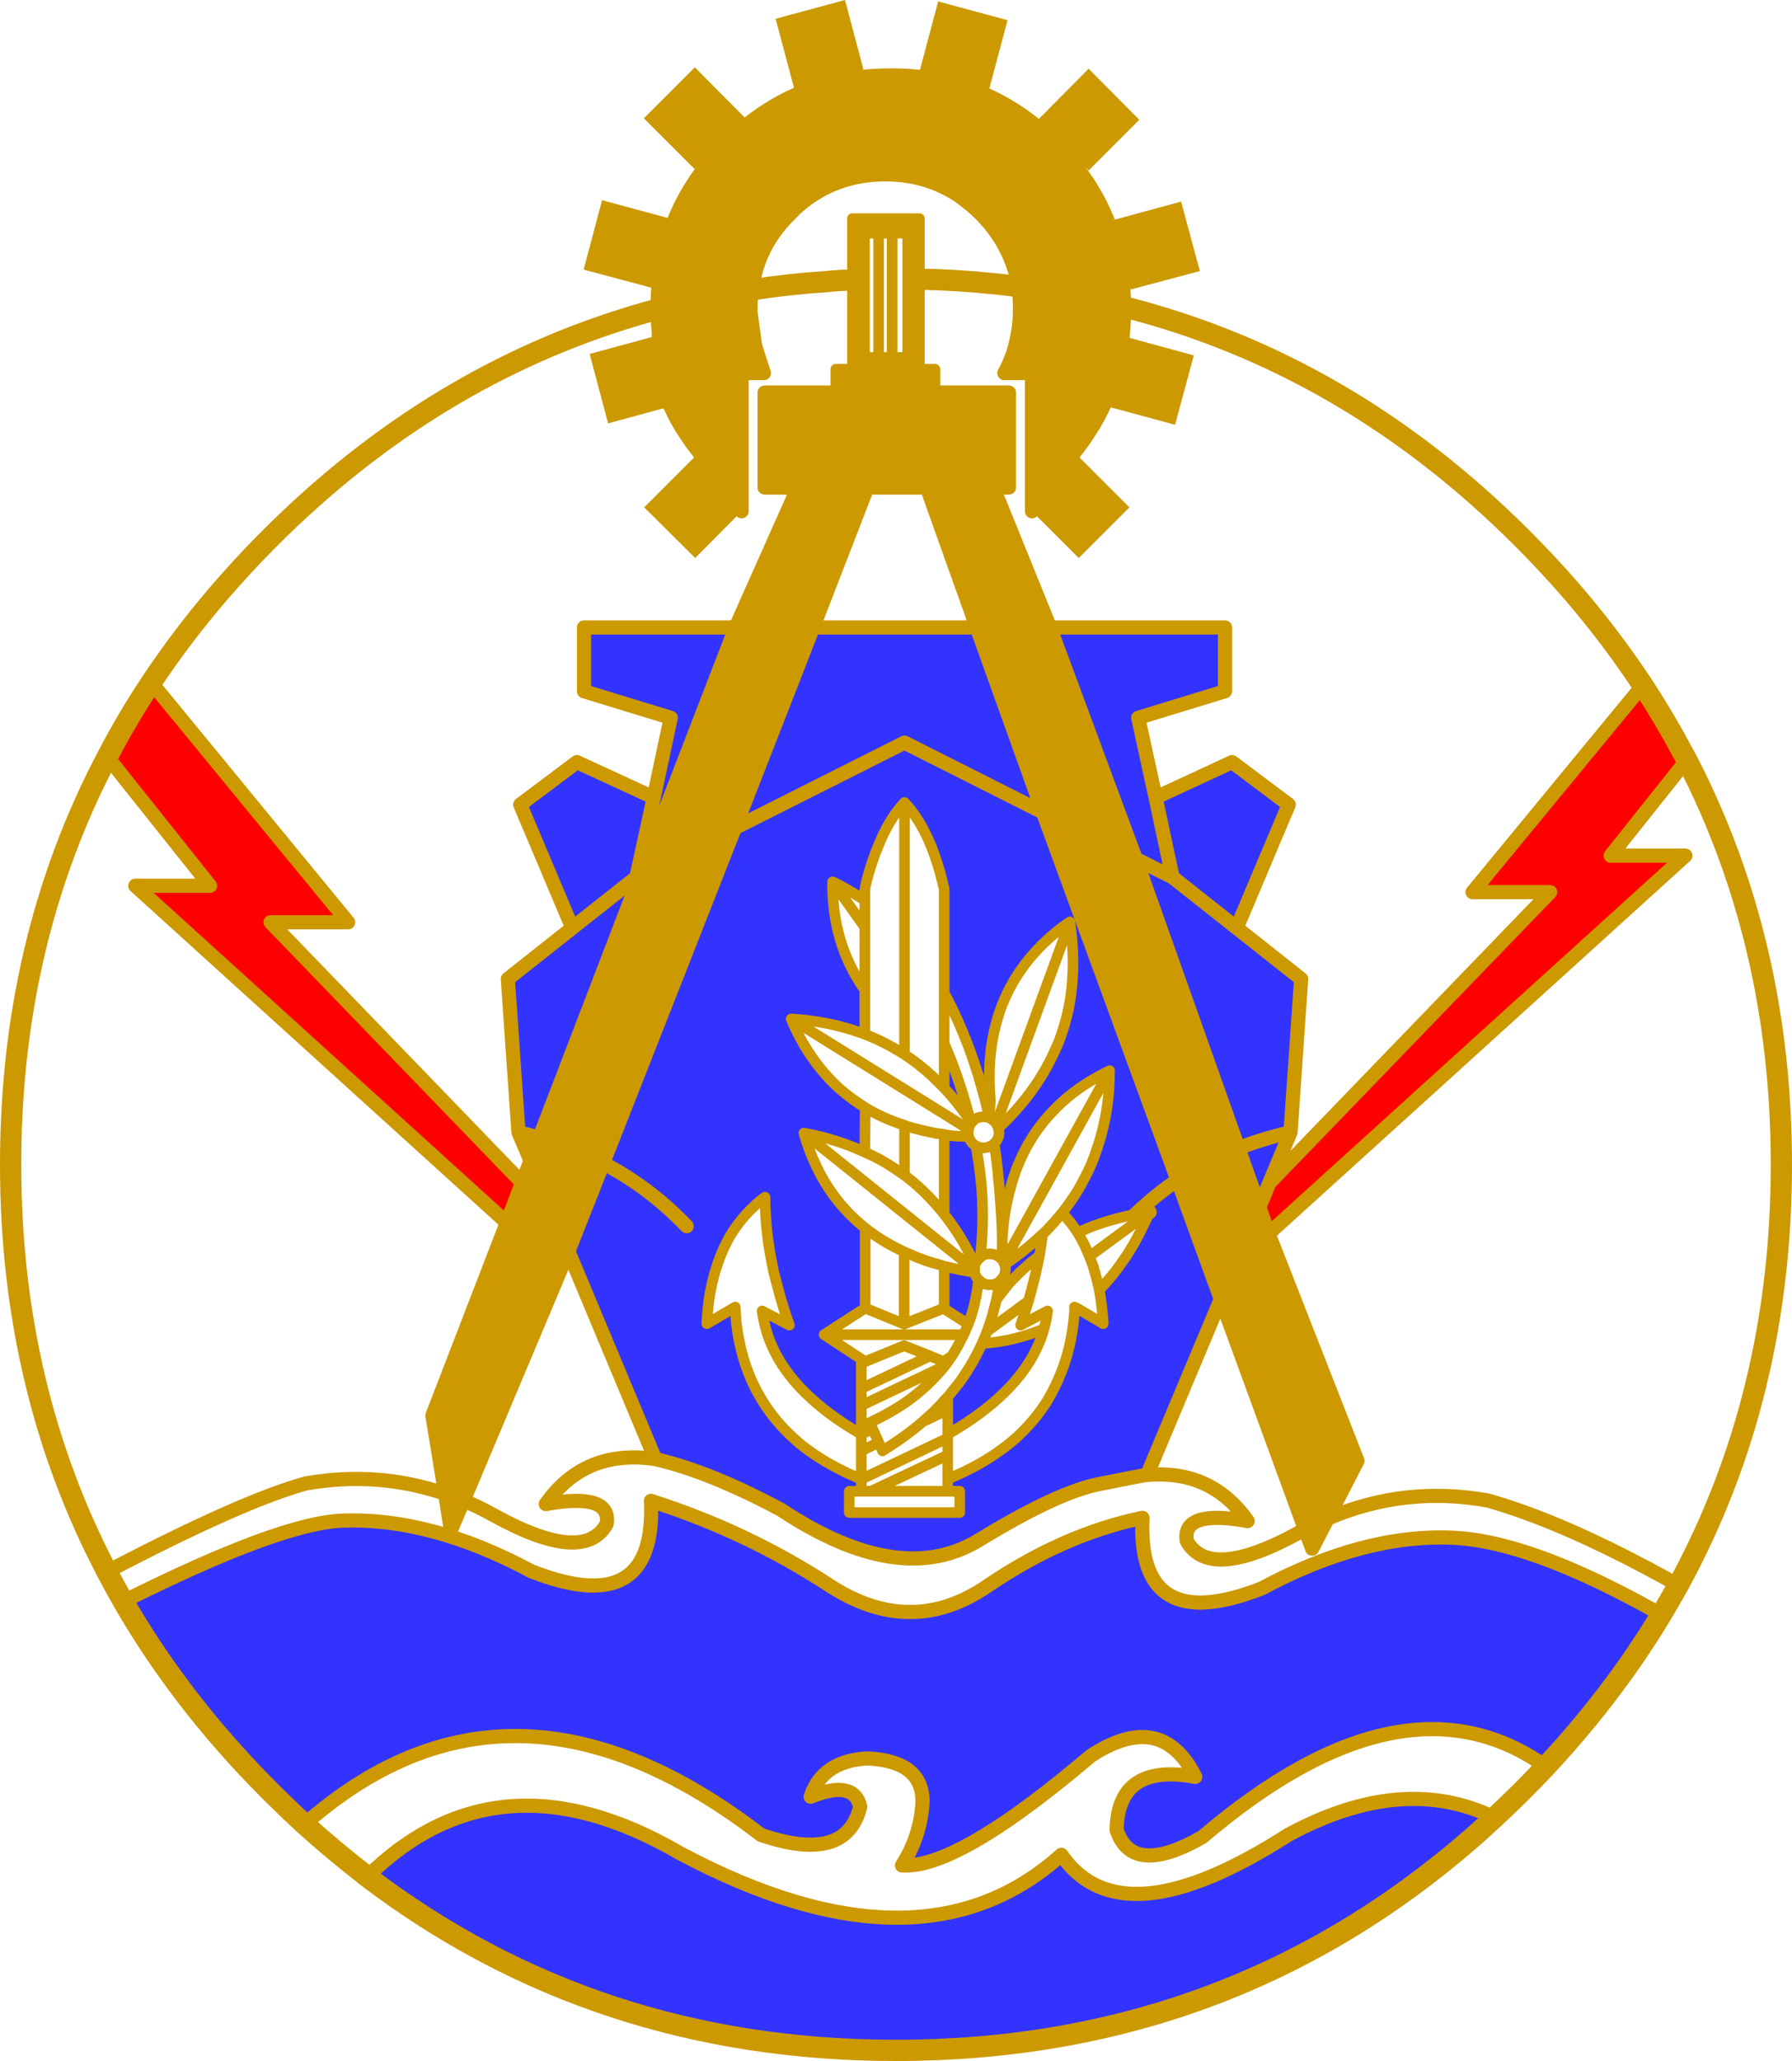
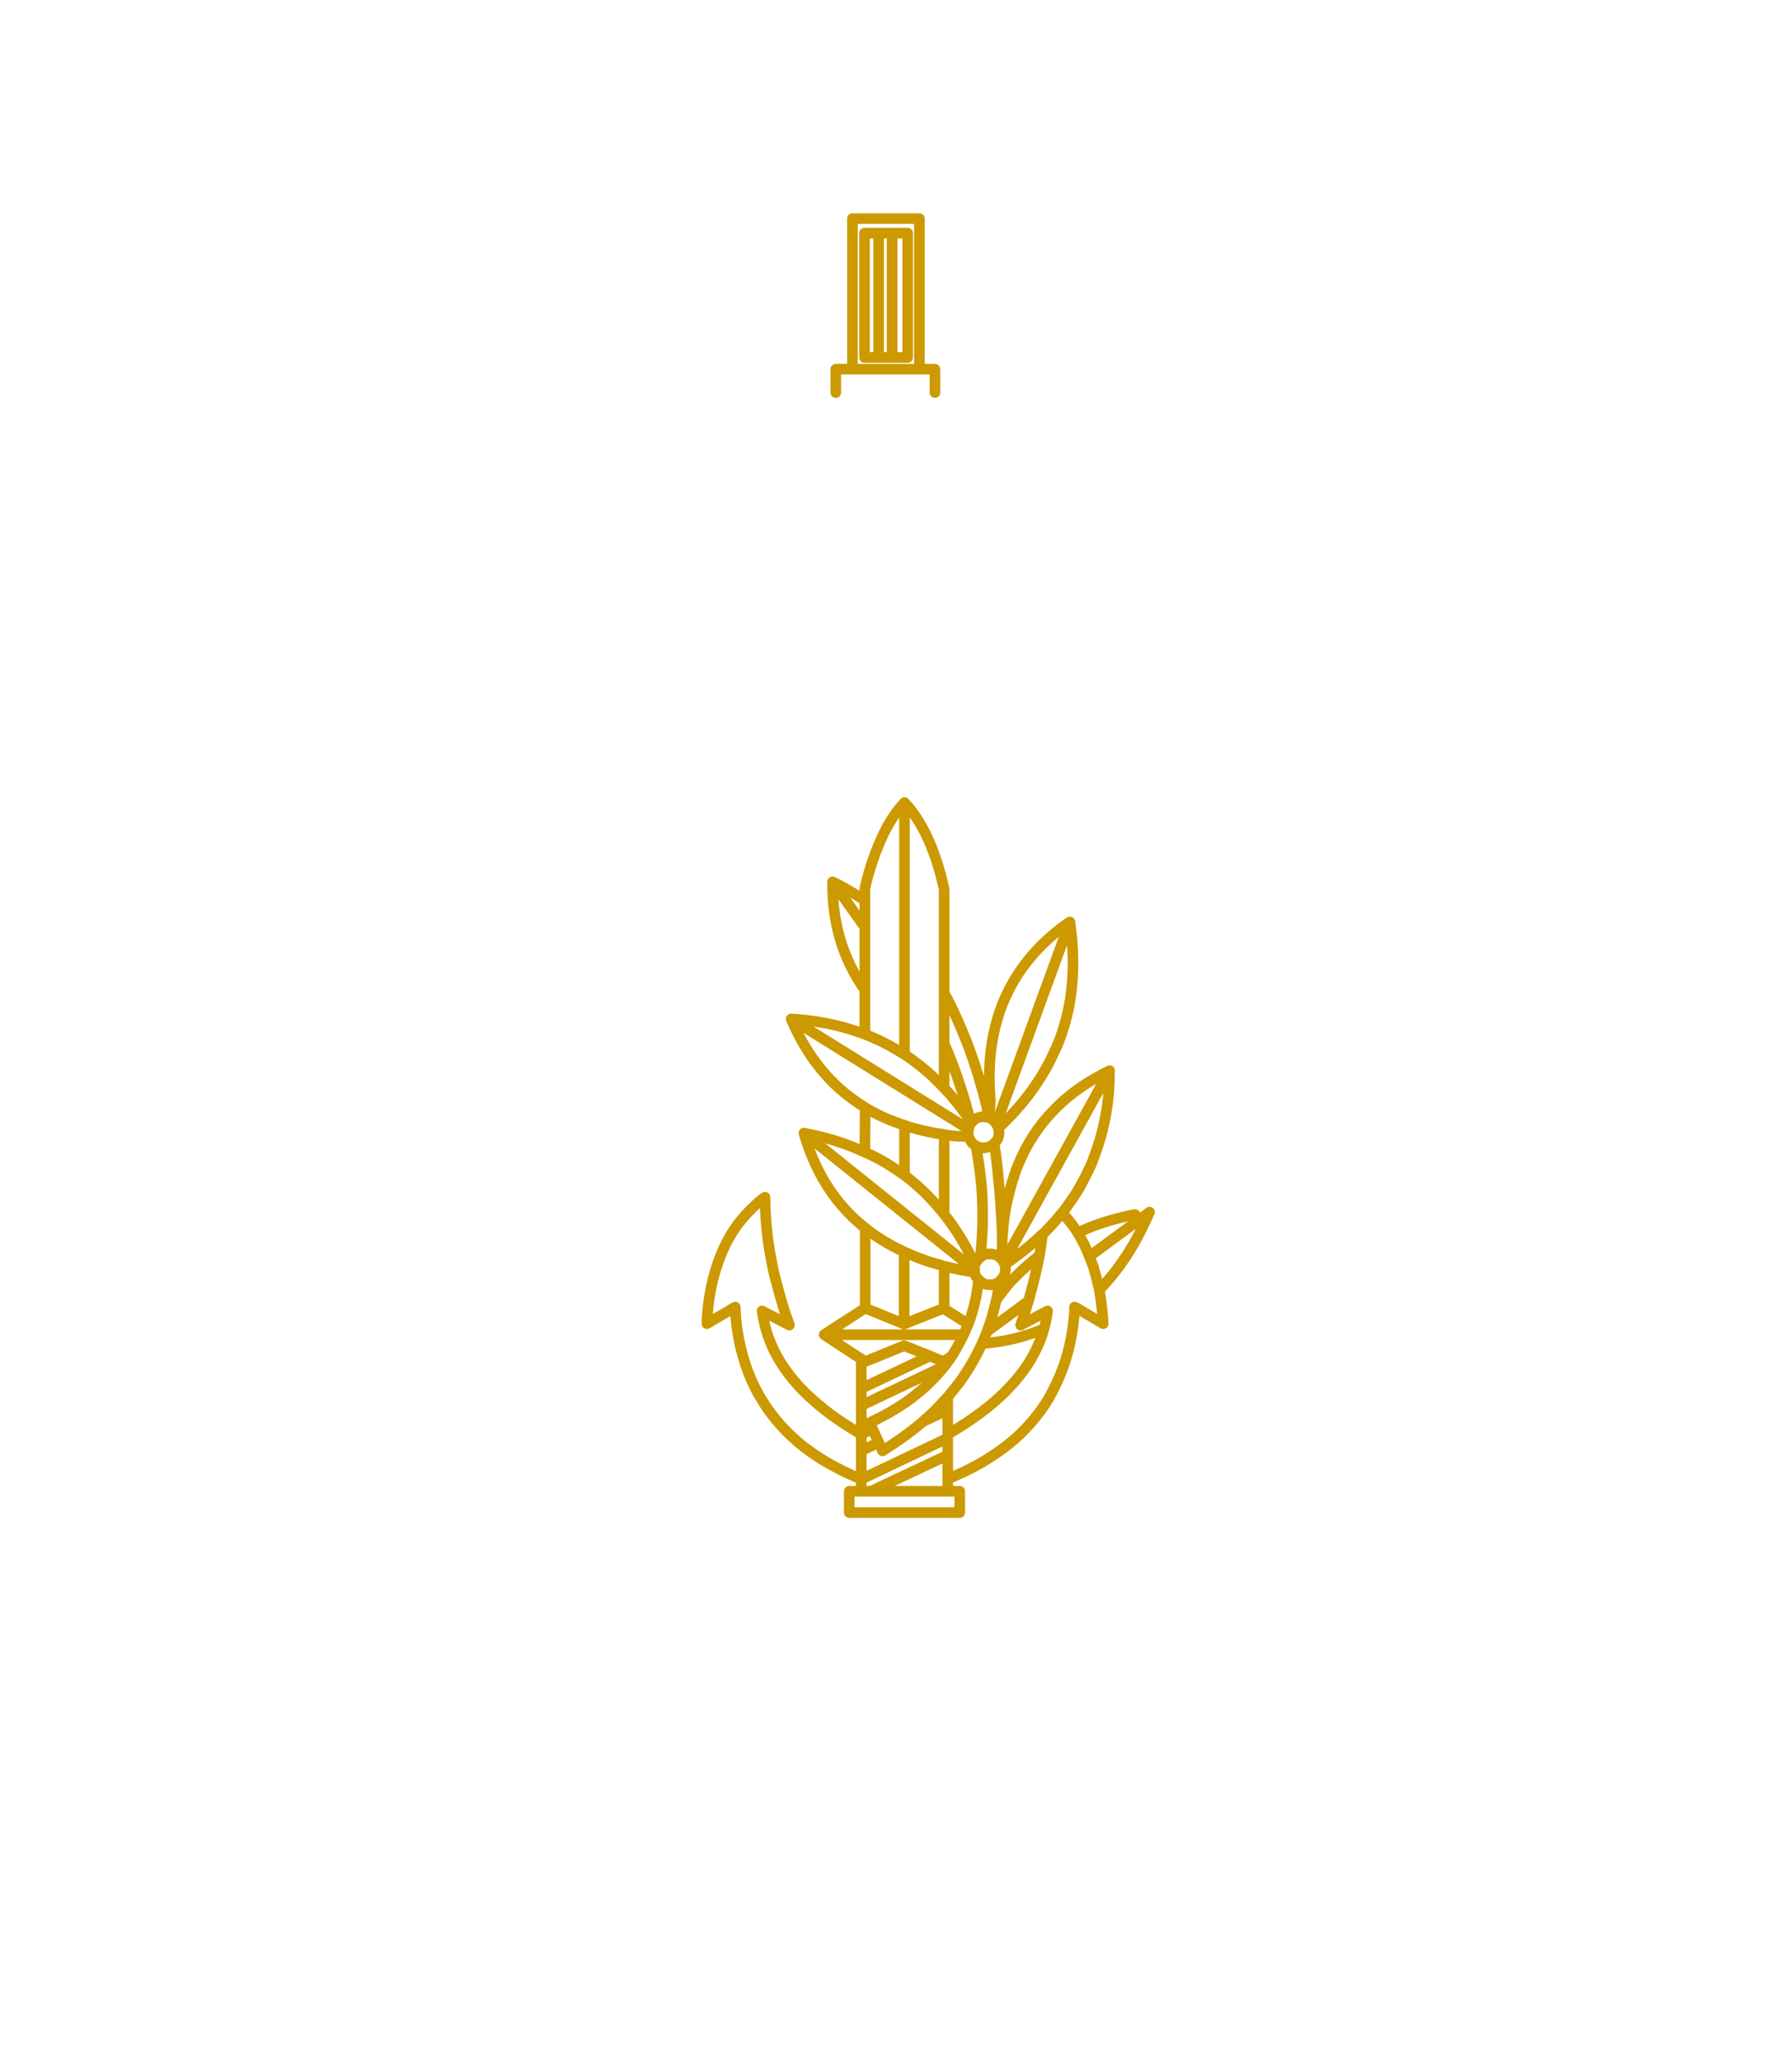
<svg xmlns="http://www.w3.org/2000/svg" version="1.1" id="Layer_1" x="0px" y="0px" width="253px" height="290.851px" viewBox="0 0 253 290.851" enable-background="new 0 0 253 290.851" xml:space="preserve">
-   <path fill-rule="evenodd" clip-rule="evenodd" fill="#FF0000" d="M177.8,170.351l1.4-3.4l39.649-41.05H207.9l24.05-29.2  c2,3.067,3.866,6.217,5.6,9.45c0.2,0.367,0.4,0.733,0.601,1.1l-10.75,13.5h10.55L179.1,174.101L177.8,170.351z M73.7,166.9  l-2.15,5.649L19.1,125h10.55l-14.5-18.2c1.867-3.6,3.934-7.1,6.2-10.5l27.8,33.85H38.2L73.7,166.9z" />
-   <path fill-rule="evenodd" clip-rule="evenodd" fill="#3333FF" d="M211,256.5c-0.767,0.7-1.533,1.4-2.3,2.101  c-23.134,20.5-50.533,30.75-82.2,30.75c-28.267,0-53.15-8.167-74.65-24.5c12.333-12.167,27.066-13.267,44.2-3.301  c22.633,12.034,40.566,12.101,53.8,0.2c5.634,8.2,16.301,7.267,32-2.8C192.616,253.117,202.333,252.3,211,256.5z M218.25,249.3  c-1.959-1.385-3.976-2.501-6.05-3.35c-8.521-3.443-18.021-2.293-28.5,3.45c-4.476,2.448-9.125,5.731-13.95,9.85  c-6.6,3.767-10.634,3.434-12.1-1c0.1-6.333,3.8-8.833,11.1-7.5c-0.241-0.48-0.491-0.931-0.75-1.35  c-3.173-5.072-7.823-5.622-13.95-1.65c-0.664,0.565-1.322,1.116-1.975,1.65c-11.496,9.549-19.738,14.165-24.726,13.85  c1.767-2.767,2.733-5.767,2.9-9c0-2.222-0.866-3.839-2.6-4.85c-1.294-0.748-3.061-1.165-5.3-1.25  c-1.84,0.117-3.381,0.534-4.625,1.25c-1.569,0.904-2.661,2.288-3.275,4.149c4.066-1.633,6.4-1.166,7,1.4c-1.3,5.4-5.967,6.733-14,4  c-5.307-4.076-10.507-7.259-15.6-9.55c-13.082-5.881-25.465-5.881-37.15,0c-3.982,2.001-7.882,4.685-11.7,8.05  c-1.667-1.533-3.3-3.1-4.9-4.7c-1.106-1.106-2.189-2.223-3.25-3.35c-4.097-4.378-7.813-8.911-11.15-13.601  c-2.279-3.194-4.379-6.461-6.3-9.8c14.733-7.366,25.017-11.166,30.85-11.399c8.367-0.334,17.3,2.05,26.8,7.149  c11.767,4.601,17.383,1.283,16.85-9.95c9.067,2.9,17.45,6.867,25.15,11.9c7.667,5,15.101,5.05,22.3,0.15  c7.2-4.9,14.517-8.117,21.95-9.65c-0.533,11.233,5.084,14.55,16.851,9.95c9.5-5.101,18.433-7.483,26.8-7.15  c2.203,0.079,4.619,0.454,7.25,1.125c5.771,1.464,12.571,4.348,20.399,8.65c0.644,0.345,1.294,0.703,1.95,1.075  c-0.633,1.047-1.283,2.089-1.95,3.125c-1.049,1.623-2.141,3.231-3.274,4.824C225.999,240.443,222.308,244.943,218.25,249.3z   M148.25,88.55h24.7v9l-12.25,3.75l2.45,11.25l10.8-5l8,6l-7.351,17.4l9.101,7.2l-1.5,21.649c-2.566,0.567-5.017,1.317-7.351,2.25  c2.334-0.933,4.784-1.683,7.351-2.25l-3,7.15l-1.4,3.4l-2.95-8.301l-14.5-40.85l5.2,2.6l9.05,7.15l-9.05-7.15l-5.2-2.6L148.25,88.55  z M103.85,88.55l-13.5,35l-0.5,0.25l-9.05,7.15l9.05-7.15l0.5-0.25l-14.2,37c-0.967-0.267-1.95-0.517-2.95-0.75l-1.5-21.649l9.1-7.2  l-7.35-17.4l8-6l10.85,5l2.4-11.25l-12.25-3.75v-9H103.85z M89.85,123.8l2.45-11.25L89.85,123.8z M114.8,88.55H137.9l9.35,26.1  l19,51.899l6.1,16.775L162,208c-0.033,0-0.066,0-0.1,0c-0.367,0.033-2.534,0.45-6.5,1.25c-3.967,0.733-9.684,3.384-17.15,7.95  c-7.467,4.533-16.783,3.1-27.95-4.3c-6.733-3.601-12.65-5.983-17.75-7.15l-12.25-29.3c1.59-4.037,3.182-8.07,4.775-12.1l0.075-0.2  c4.367,2.267,8.3,5.233,11.8,8.899c-3.5-3.666-7.434-6.633-11.8-8.899l18.6-47.3L114.8,88.55z M116.5,188.25l-0.15,0.101h0.3h-0.3  L116.5,188.25l0.15,0.101l5.2,3.449v0.15v3.7H122l-0.35,0.149v0.125v2.4l-0.05,0.025l0.05-0.025v3.925  c-0.017-0.01-0.033-0.018-0.05-0.024v-3.875v-2.4v2.4v3.875c-1.048-0.627-2.048-1.252-3-1.875c-1.467-1-2.767-2.017-3.9-3.051  c-0.6-0.533-1.15-1.066-1.65-1.6c-2.667-2.833-4.367-5.9-5.1-9.2c-0.118-0.5-0.209-0.983-0.275-1.45l3.775,1.95  c-0.027-0.072-0.052-0.147-0.075-0.225c0.023,0.077,0.048,0.152,0.075,0.225l-3.775-1.95c-0.009-0.07-0.017-0.137-0.025-0.199  l3.725,1.925l0.125,0.075c-0.633-1.733-1.167-3.45-1.6-5.15c-0.233-0.833-0.45-1.667-0.65-2.5c-0.033-0.167-0.067-0.333-0.1-0.5  c-0.7-3.3-1.066-6.6-1.1-9.9c-0.566,0.4-1.1,0.851-1.6,1.351c-1.22,1.135-2.27,2.435-3.15,3.899c-0.854,1.397-1.554,2.948-2.1,4.65  c-0.017,0.05-0.033,0.1-0.05,0.15c-0.372,1.146-0.672,2.354-0.9,3.625c-0.202,1.28-0.335,2.622-0.4,4.024c0,0.033,0,0.084,0,0.15  l4-2.351c0.033,0.733,0.083,1.467,0.15,2.2c0.4,3.4,1.283,6.467,2.65,9.2c0.267,0.533,0.567,1.066,0.9,1.6  c1.233,2.067,2.784,3.934,4.65,5.601c0.533,0.5,1.1,0.967,1.7,1.399c1.4,1.067,2.967,2.034,4.7,2.9c0.5,0.267,1.017,0.517,1.55,0.75  v0.175c1.484,0.784,1.484,1.51,0,2.175h-0.2v0.15h-0.05v3h15.6v-0.15v0.15h-15.6v-3h0.05v2.85h15.55h0.05v-3H134.9  c-1.037-0.622-1.037-1.306,0-2.05c0.865-0.376,1.699-0.776,2.5-1.2c1.496-0.791,2.88-1.657,4.149-2.6  c0.601-0.434,1.184-0.9,1.75-1.4c1.867-1.666,3.434-3.533,4.7-5.6c0.3-0.533,0.583-1.066,0.85-1.6c0.28-0.555,0.539-1.121,0.775-1.7  c-0.236,0.579-0.495,1.146-0.775,1.7c-0.267,0.533-0.55,1.066-0.85,1.6c-1.267,2.066-2.833,3.934-4.7,5.6  c-0.566,0.5-1.149,0.967-1.75,1.4c-1.27,0.942-2.653,1.809-4.149,2.6c-0.801,0.424-1.635,0.824-2.5,1.2v-0.1  c0.899-0.4,1.75-0.816,2.55-1.25c1.5-0.8,2.883-1.667,4.149-2.601c0.601-0.433,1.184-0.899,1.75-1.399  c1.867-1.667,3.434-3.533,4.7-5.601c0.3-0.533,0.584-1.066,0.851-1.6c0.256-0.508,0.498-1.024,0.725-1.55  c0.226-0.532,0.434-1.074,0.625-1.625c0.388-1.145,0.704-2.336,0.95-3.575c0.26-1.243,0.442-2.534,0.55-3.875  c-0.003-0.044-0.003-0.086,0-0.125c0.122-0.098,0.247-0.197,0.375-0.3l0.075,0.05c-0.153,0.122-0.304,0.247-0.45,0.375  c0.146-0.128,0.297-0.253,0.45-0.375l-0.075-0.05c0.038-0.031,0.08-0.064,0.125-0.101l3.5,2.075l0.05,0.025  c-0.098-1.636-0.273-3.194-0.524-4.675c0.138-0.143,0.279-0.302,0.425-0.476c0.767-0.833,1.5-1.717,2.2-2.649  c0.399-0.567,0.816-1.167,1.25-1.801c0.066-0.133,0.149-0.267,0.25-0.399c0.166-0.3,0.35-0.601,0.55-0.9  c0.833-1.467,1.616-3.033,2.35-4.7c-0.733,1.667-1.517,3.233-2.35,4.7c-0.2,0.3-0.384,0.601-0.55,0.9  c-0.101,0.133-0.184,0.267-0.25,0.399c-0.434,0.634-0.851,1.233-1.25,1.801c-0.7,0.933-1.434,1.816-2.2,2.649  c-0.146,0.174-0.287,0.333-0.425,0.476c-0.012-0.022-0.021-0.047-0.025-0.075c0.167-0.167,0.333-0.351,0.5-0.55  c0.767-0.834,1.5-1.717,2.2-2.65c0.399-0.566,0.816-1.167,1.25-1.8c0.066-0.134,0.149-0.267,0.25-0.4c0.166-0.3,0.35-0.6,0.55-0.899  c0.804-1.414,1.562-2.923,2.275-4.525l0.024-0.025l-0.024,0.025v-0.025h0.024h-0.024c0.027-0.049,0.052-0.099,0.074-0.149  c-0.651,0.093-1.294,0.201-1.925,0.325c2.009-1.889,3.95-3.447,5.825-4.676c-1.875,1.229-3.816,2.787-5.825,4.676  c-0.037,0.007-0.079,0.016-0.125,0.024c-0.1,0-0.2,0.017-0.3,0.05c-0.267,0.034-0.517,0.084-0.75,0.15  c-1.667,0.366-3.267,0.833-4.8,1.4c-0.767,0.3-1.517,0.616-2.25,0.949c-0.655-1.016-1.372-1.932-2.15-2.75  c0.159-0.202,0.309-0.402,0.45-0.6c0.667-0.9,1.283-1.816,1.85-2.75c0.634-1.134,1.217-2.283,1.75-3.45  c0.019-0.049,0.035-0.1,0.051-0.149c-0.016,0.05-0.032,0.101-0.051,0.149c-0.533,1.167-1.116,2.316-1.75,3.45  c-0.566,0.934-1.183,1.85-1.85,2.75c-0.142,0.197-0.291,0.397-0.45,0.6c-0.02-0.019-0.036-0.035-0.05-0.05  c0.2-0.233,0.384-0.467,0.55-0.7c0.667-0.899,1.283-1.816,1.851-2.75c0.633-1.133,1.216-2.283,1.75-3.449  c0.081-0.218,0.164-0.435,0.25-0.65c0.015-0.051,0.031-0.101,0.05-0.15c0.042-0.107,0.084-0.216,0.125-0.324  c-0.056,0.159-0.113,0.317-0.175,0.475c0.062-0.157,0.119-0.315,0.175-0.475c0.134-0.354,0.259-0.713,0.375-1.075  c0.835-2.484,1.368-5.126,1.6-7.925c0.093-0.992,0.143-2.001,0.15-3.025c-0.767,0.366-1.517,0.767-2.25,1.2  c-2.134,1.233-4,2.684-5.601,4.35c-2.133,2.167-3.8,4.7-5,7.601c-0.132,0.311-0.257,0.628-0.375,0.949  c-0.096,0.271-0.187,0.547-0.274,0.825c-0.096,0.271-0.188,0.546-0.275,0.825c-0.078,0.279-0.153,0.563-0.225,0.85  c-0.634,2.2-1.017,4.567-1.15,7.101c-0.003-0.16-0.003-0.326,0-0.5c0.154-2.287,0.521-4.437,1.101-6.45  c0.084-0.339,0.176-0.672,0.274-1c-0.099,0.328-0.19,0.661-0.274,1c-0.58,2.014-0.946,4.163-1.101,6.45  c-0.053-1.779-0.187-3.979-0.399-6.601c-0.101-0.833-0.184-1.699-0.25-2.6c-0.034-0.267-0.067-0.55-0.101-0.85  c-0.097-0.938-0.222-1.863-0.375-2.775c0.267-0.271,0.45-0.579,0.55-0.925c-0.1,0.346-0.283,0.654-0.55,0.925  c-0.012-0.021-0.02-0.047-0.024-0.075l0.05-0.05c0.238-0.238,0.413-0.505,0.524-0.8c0.084-0.23,0.125-0.48,0.125-0.75  c-0.027-0.194-0.053-0.369-0.074-0.525c3.428-3.208,6.02-6.733,7.774-10.575c0.267-0.566,0.517-1.133,0.75-1.699  c0.019-0.05,0.035-0.1,0.05-0.15c-0.015,0.051-0.031,0.101-0.05,0.15c-0.233,0.566-0.483,1.133-0.75,1.699  c-1.755,3.842-4.347,7.367-7.774,10.575c-0.012-0.021-0.02-0.047-0.025-0.075c3.467-3.233,6.083-6.783,7.85-10.649  c0.267-0.566,0.517-1.134,0.75-1.7c0.51-1.364,0.918-2.764,1.226-4.2c0.127-0.527,0.235-1.061,0.325-1.6  c0.533-3.467,0.517-7.117-0.051-10.95c-0.8,0.533-1.55,1.1-2.25,1.7c-3.133,2.633-5.466,5.716-7,9.25  c-0.146,0.343-0.287,0.693-0.425,1.05c-0.11,0.303-0.219,0.612-0.325,0.925c-0.2,0.608-0.383,1.233-0.55,1.875  c-0.148,0.633-0.281,1.283-0.399,1.95c-0.434,2.533-0.534,5.25-0.301,8.15c0.034,0.733-0.033,1.533-0.199,2.399v-0.05  c0.13-0.791,0.181-1.524,0.149-2.2c-0.233-2.899-0.133-5.616,0.3-8.149c0.128-0.721,0.278-1.421,0.45-2.101  c-0.172,0.68-0.322,1.38-0.45,2.101c-0.433,2.533-0.533,5.25-0.3,8.149c0.031,0.676-0.02,1.409-0.149,2.2  c-0.138-0.55-0.271-1.084-0.4-1.6c-0.233-1-0.5-1.983-0.8-2.95c-0.033-0.167-0.084-0.334-0.15-0.5  c-0.033-0.167-0.066-0.316-0.1-0.45c-0.134-0.366-0.25-0.717-0.351-1.05c-0.433-1.367-0.899-2.684-1.399-3.95  c-0.8-2.033-1.667-3.967-2.601-5.8c-0.166-0.3-0.333-0.6-0.5-0.9v-14.7c-0.199-0.833-0.399-1.633-0.6-2.4  c-0.366-1.267-0.767-2.45-1.2-3.55c-1.033-2.566-2.3-4.65-3.8-6.25c-1.5,1.6-2.75,3.684-3.75,6.25  c-0.128,0.302-0.253,0.61-0.375,0.925c-0.164,0.438-0.323,0.888-0.475,1.35c-0.141,0.417-0.274,0.841-0.4,1.275  c-0.016,0.05-0.032,0.1-0.05,0.15c-0.107,0.36-0.208,0.727-0.3,1.1c-0.089,0.377-0.172,0.76-0.25,1.15v1.6  c-0.017-0.011-0.033-0.019-0.05-0.025c-0.918-0.593-1.868-1.168-2.85-1.725c-0.533-0.3-1.083-0.583-1.65-0.85  c-0.001,0.058-0.001,0.116,0,0.175v0.05l-0.05-0.075c0.017,0.008,0.033,0.016,0.05,0.025c-0.017-0.009-0.034-0.017-0.05-0.025  l0.05,0.075c-0.027,5.674,1.473,10.657,4.5,14.95c0.017,0.026,0.033,0.052,0.05,0.075v6.25c-0.017-0.006-0.033-0.015-0.05-0.024  V139.7v-0.225v0.225v6.075c-0.252-0.09-0.519-0.182-0.8-0.275c-2.933-1.033-6.117-1.65-9.55-1.85  c0.022,0.052,0.047,0.102,0.075,0.15c-0.045,0.002-0.086,0.002-0.125,0c0.039,0.002,0.08,0.002,0.125,0  c0.015,0.035,0.031,0.068,0.05,0.1c1.275,2.997,2.917,5.598,4.925,7.8c0.567,0.634,1.167,1.233,1.8,1.8  c1.1,0.967,2.3,1.851,3.6,2.65v0.175c-0.018-0.007-0.035-0.015-0.05-0.025c-1.3-0.8-2.5-1.683-3.6-2.649  c-0.633-0.566-1.233-1.167-1.8-1.8c-2.067-2.267-3.75-4.95-5.05-8.05l0.175,0.1l-0.175-0.1c1.3,3.1,2.983,5.784,5.05,8.05  c0.567,0.633,1.167,1.233,1.8,1.8c1.1,0.967,2.3,1.85,3.6,2.649c0.016,0.011,0.032,0.019,0.05,0.025l-0.05,6.125  c-0.016-0.008-0.033-0.016-0.05-0.025l0.05-6.125l-0.05,6.125c-2.619-1.22-5.469-2.111-8.55-2.675  c0.016,0.057,0.033,0.114,0.05,0.175c-0.034-0.011-0.067-0.019-0.1-0.024l0.125,0.1l-0.125-0.1c0.033,0.006,0.066,0.014,0.1,0.024  c0.007,0.024,0.015,0.05,0.025,0.075c0.417,1.438,0.925,2.806,1.525,4.101c1.667,3.633,4.017,6.649,7.05,9.05v0.2  c-0.017-0.021-0.034-0.037-0.05-0.051v10.75V173.3c0.017,0.014,0.033,0.03,0.05,0.051v10.699h-0.05h-0.3v0.65l-5.45,3.5  L116.5,188.25z M122.4,124.15c-0.111,0.424-0.211,0.857-0.3,1.3v1.425v-1.425C122.188,125.008,122.289,124.574,122.4,124.15z   M122.1,139.7c-3.1-4.367-4.617-9.45-4.55-15.25C117.483,130.25,119,135.333,122.1,139.7z M147.25,114.65l-19.55-9.85l-23.95,12.05  l23.95-12.05L147.25,114.65z M163.15,112.55l2.399,11.25L163.15,112.55z M133.3,153.55v-6.3c0.667,1.533,1.267,3.066,1.8,4.601  c0.2,0.6,0.4,1.199,0.601,1.8c0.467,1.467,0.883,2.916,1.25,4.35c-0.267-0.267-0.483-0.533-0.65-0.8  c-0.899-1.267-1.85-2.434-2.85-3.5c0-0.033-0.017-0.05-0.05-0.05C133.366,153.617,133.333,153.584,133.3,153.55z M137.3,161.351  c0.134,0.133,0.3,0.25,0.5,0.35c0.134,0.833,0.267,1.684,0.4,2.55c0.166,1.167,0.3,2.316,0.399,3.45  c0.233,3.333,0.167,6.583-0.199,9.75c-0.067,0.033-0.117,0.083-0.15,0.15c-0.3,0.267-0.5,0.566-0.6,0.899  c-1.233-2.666-2.684-5.05-4.351-7.149v-11.25c0.3,0.066,0.601,0.116,0.9,0.149c0.7,0.101,1.55,0.134,2.55,0.101  C136.85,160.717,137.033,161.05,137.3,161.351z M133.8,202.4v-3.45l-3.55,1.7c0.566-0.5,1.116-1,1.65-1.5  c0.566-0.566,1.1-1.134,1.6-1.7c0.1-0.1,0.2-0.2,0.3-0.3c0.334-0.434,0.684-0.867,1.05-1.3c0.167-0.233,0.351-0.467,0.551-0.7  c0.066-0.101,0.133-0.184,0.199-0.25c0.067-0.134,0.134-0.233,0.2-0.3c0.574-0.836,1.107-1.686,1.601-2.551  c0.45-0.805,0.867-1.621,1.25-2.449c0.966-0.067,1.933-0.184,2.899-0.351c2.066-0.366,4.017-0.95,5.851-1.75  c-0.834,3-2.483,5.783-4.95,8.351c-0.5,0.533-1.05,1.066-1.65,1.6c-1.021,0.916-2.154,1.808-3.399,2.675  C136.289,200.903,135.089,201.661,133.8,202.4z M146.75,177.2c-0.7,0.533-1.366,1.083-2,1.65c-0.533,0.466-1.033,0.949-1.5,1.449  c-0.4,0.367-0.767,0.767-1.1,1.2c-0.2,0.233-0.4,0.483-0.601,0.75s-0.399,0.533-0.6,0.8c-0.101,0.101-0.184,0.217-0.25,0.351  c0-0.134,0.017-0.25,0.05-0.351c0.134-0.733,0.267-1.466,0.4-2.199c0.033-0.067,0.083-0.134,0.149-0.2  c0.434-0.434,0.65-0.934,0.65-1.5c0-0.101,0-0.2,0-0.3c-0.033-0.134-0.066-0.267-0.101-0.4c1.967-1.333,3.75-2.767,5.351-4.3  C147.066,175.15,146.917,176.167,146.75,177.2z M136.7,186.851l-3.4-2.15v-0.1v-5.9c0.233,0.033,0.467,0.083,0.7,0.15  c1.134,0.267,2.333,0.5,3.6,0.699c0.067,0.4,0.25,0.75,0.551,1.051c-0.034,0.433-0.084,0.85-0.15,1.25  c-0.066,0.399-0.134,0.8-0.2,1.199c-0.1,0.367-0.184,0.733-0.25,1.101c-0.149,0.597-0.315,1.18-0.5,1.75  C136.937,186.221,136.82,186.538,136.7,186.851z M155.75,186.625c-0.004,0.055-0.004,0.113,0,0.175l-3.55-2.1l3.55,2.1  C155.746,186.738,155.746,186.68,155.75,186.625z M100.25,182.476c-0.232,1.323-0.382,2.716-0.45,4.175c0,0.033,0,0.083,0,0.149  l4-2.35c0.034,0.733,0.083,1.467,0.15,2.2c0.4,3.399,1.283,6.467,2.65,9.2c0.267,0.533,0.566,1.066,0.9,1.6  c1.233,2.066,2.783,3.934,4.65,5.6c0.533,0.5,1.1,0.967,1.7,1.4c1.414,1.066,2.98,2.032,4.7,2.9c0.52,0.267,1.053,0.525,1.6,0.774  c-0.547-0.249-1.081-0.508-1.6-0.774c-1.72-0.868-3.286-1.834-4.7-2.9c-0.6-0.434-1.167-0.9-1.7-1.4  c-1.867-1.666-3.417-3.533-4.65-5.6c-0.333-0.533-0.633-1.066-0.9-1.6c-1.367-2.733-2.25-5.801-2.65-9.2  c-0.067-0.733-0.117-1.467-0.15-2.2l-4,2.35c0-0.066,0-0.116,0-0.149C99.868,185.191,100.018,183.799,100.25,182.476z M122.15,173.3  c-3.033-2.399-5.383-5.416-7.05-9.05c-0.633-1.366-1.167-2.816-1.6-4.35c0.433,1.533,0.967,2.983,1.6,4.35  C116.767,167.884,119.117,170.9,122.15,173.3z M133.8,197.15v1.8V197.15z M121.6,192.15v3.8l0.05-0.025l-0.05,0.025V192.15z   M121.85,191.95l-5.5-3.6L121.85,191.95z" />
-   <path fill-rule="evenodd" clip-rule="evenodd" fill="#CC9900" d="M160.35,121.2l14.5,40.85l2.95,8.301l1.3,3.75l12.551,32.05  l-4.2,8.149l-2.2,4.25l-1-2.699l-11.9-32.5v-0.025l-6.1-16.775l-19-51.899l-9.35-26.1L130.85,68.8h9.4h-9.4h-8.399l-7.65,19.75  l-11.05,28.3l-18.6,47.3l-0.075,0.2c-1.594,4.029-3.186,8.063-4.775,12.1l-0.05,0.15l-14.8,35.149l-1.8,4.2l-0.8-5.15l-1.8-11.05  l10.5-27.2l2.15-5.649l1.2-3.101l1.25-3.25l14.2-37l13.5-35l8.8-19.75h-4.7V56.5l0.05-1.1h10v-3.3h2.35h9.45h-9.45V30.85h9.45v8.55  v12.7h2.2v3.3h-14h14h10.45v13.4h-2.2l8,19.75L160.35,121.2z M104.7,52.65v19.5l-6.55,6.6l-7.2-7.15l7.15-7.15  c0.367-0.167,0.733-0.167,1.1,0c0.533,0.633,1.1,1.267,1.7,1.9c0.667,1.1,1.533,1.7,2.6,1.8c-0.733-0.2-1.45-0.65-2.15-1.35  c-0.133-0.133-0.283-0.283-0.45-0.45c-0.6-0.633-1.167-1.267-1.7-1.9c-0.733-0.867-1.417-1.767-2.05-2.7  c-0.333-0.5-0.65-0.983-0.95-1.45c-0.2-0.333-0.383-0.65-0.55-0.95c-0.333-0.6-0.633-1.2-0.9-1.8c-0.033-0.067-0.067-0.133-0.1-0.2  l-8.8,2.4L85.8,59.6v-0.05l-2.55-9.6L93,47.3l0.1,0.45l0.5,1.9c0.1,0.466,0.2,0.933,0.3,1.4h0.15l-0.95-3.4  c-0.167-1.3-0.25-2.633-0.25-4c3.467-0.934,7.017-1.717,10.65-2.35c0.867-0.167,1.75-0.3,2.65-0.4c-0.9,0.1-1.783,0.233-2.65,0.4  c-3.633,0.633-7.183,1.417-10.65,2.35c0-0.034,0-0.067,0-0.1c0-0.3,0-0.6,0-0.9c0.066-3.434,0.617-6.667,1.65-9.7  c0.467-1.367,1.017-2.7,1.65-4c1.567-3.133,3.684-6.033,6.35-8.7c6.433-6.433,14.2-9.633,23.3-9.6  c9.066-0.034,16.816,3.167,23.25,9.6c2.667,2.667,4.783,5.567,6.351,8.7c0.633,1.3,1.183,2.633,1.649,4  c0.834,2.467,1.351,5.067,1.55,7.8c0.067,0.8,0.101,1.65,0.101,2.55c-1-0.267-2-0.517-3-0.75c-3.9-0.9-7.867-1.6-11.9-2.1  c-0.133-0.767-0.3-1.5-0.5-2.2c-0.566-1.9-1.416-3.667-2.55-5.3c-0.667-0.967-1.434-1.883-2.3-2.75  c-0.434-0.433-0.884-0.85-1.351-1.25c-0.133-0.1-0.267-0.2-0.399-0.3c-0.4-0.333-0.783-0.633-1.15-0.9  c-3.1-2.1-6.616-3.15-10.55-3.15c-4.667,0-8.717,1.45-12.15,4.35c-0.434,0.367-0.867,0.783-1.3,1.25  c-0.9,0.867-1.683,1.783-2.35,2.75c-1.4,2-2.333,4.183-2.8,6.55c-0.1,0.434-0.183,0.9-0.25,1.4c-0.133,0.867-0.2,1.767-0.2,2.7  c0,0.167,0,0.317,0,0.45l0.65,4.7c0.233,0.8,0.65,2.1,1.25,3.9h-2.5H104.7z M132.45,0.2l9.8,2.65l-2.6,9.75L129.85,10L132.45,0.2z   M98.1,9.5l7.15,7.2l-7.2,7.15L90.9,16.7L98.1,9.5z M119.3,0l2.6,9.8l-9.8,2.6l-2.6-9.75L119.3,0z M94.65,57.35L94.6,57.3L94,55.9  c-0.033-0.133-0.067-0.25-0.1-0.35c-0.1-0.2-0.183-0.383-0.25-0.55c0.067,0.167,0.15,0.35,0.25,0.55c0.033,0.1,0.067,0.217,0.1,0.35  l0.6,1.4L94.65,57.35z M158.7,43.3c0,0.066,0,0.15,0,0.25c0,0.233,0,0.467,0,0.7c-0.033,1.233-0.117,2.434-0.25,3.6  c-0.066,0.667-0.167,1.333-0.3,2l0.649-2.35l9.75,2.65l-2.649,9.8l-9.75-2.65l0.6-2.3c-0.066,0.167-0.134,0.35-0.2,0.55  c-0.066,0.1-0.116,0.217-0.149,0.35l-0.601,1.4c-0.033,0.1-0.066,0.183-0.1,0.25c-0.3,0.6-0.617,1.2-0.95,1.8  c-0.167,0.3-0.35,0.617-0.55,0.95c-0.3,0.467-0.617,0.95-0.95,1.45c-0.634,0.934-1.316,1.833-2.05,2.7  c0.366-0.167,0.733-0.167,1.1,0l7.15,7.15l-7.15,7.15l-6.6-6.6v-19.5h-3.9c0.467-0.867,0.867-1.767,1.2-2.7  c0.1-0.333,0.2-0.667,0.3-1c0.101-0.367,0.184-0.733,0.25-1.1c0.267-1.167,0.417-2.367,0.45-3.6c0-0.2,0-0.417,0-0.65  c0-1.1-0.066-2.15-0.2-3.15c4.033,0.5,8,1.2,11.9,2.1C156.7,42.784,157.7,43.034,158.7,43.3z M124.05,32.9h-2v17.55h2h1.9h2.2V32.9  h-2.2H124.05z M153.7,9.7l7.149,7.2l-7.149,7.15l-7.15-7.15L153.7,9.7z M157,31.1l9.75-2.65l2.65,9.8l-9.75,2.6L157,31.1z   M92.15,40.65l-9.75-2.6l2.6-9.8l9.8,2.65L92.15,40.65z M146.9,68.15c1.066-0.1,1.933-0.7,2.6-1.8c0.6-0.633,1.167-1.267,1.7-1.9  c-0.533,0.633-1.101,1.267-1.7,1.9c-0.167,0.167-0.316,0.317-0.45,0.45C148.35,67.5,147.634,67.95,146.9,68.15z M112.65,68.8h9.8  H112.65z" />
-   <path fill-rule="evenodd" clip-rule="evenodd" fill="none" stroke="#CC9900" stroke-width="2" stroke-linecap="round" stroke-linejoin="round" stroke-miterlimit="3" d="  M238.15,107.25l-10.75,13.5h10.55L179.1,174.101l12.551,32.05l-4.2,8.149c7.233-3.1,14.767-3.949,22.6-2.55  c0.703,0.196,1.42,0.413,2.15,0.65c5.885,1.852,12.685,4.826,20.399,8.925c1.419,0.754,2.869,1.546,4.351,2.375 M179.2,166.95  l39.649-41.05H207.9l24.05-29.2 M177.8,170.351l1.3,3.75 M179.2,166.95l3-7.15c-2.566,0.567-5.017,1.317-7.351,2.25l2.95,8.301  L179.2,166.95z M172.35,183.325v0.025l11.9,32.5l1,2.699l2.2-4.25 M17.4,226c14.733-7.366,25.017-11.166,30.85-11.399  c8.367-0.334,17.3,2.05,26.8,7.149c11.767,4.601,17.383,1.283,16.85-9.95c9.067,2.9,17.45,6.867,25.15,11.9  c7.667,5,15.101,5.05,22.3,0.15c7.2-4.9,14.517-8.117,21.95-9.65c-0.533,11.233,5.084,14.55,16.851,9.95  c9.5-5.101,18.433-7.483,26.8-7.15c2.203,0.079,4.619,0.454,7.25,1.125c5.771,1.464,12.571,4.348,20.399,8.65  c0.644,0.345,1.294,0.703,1.95,1.075 M184.25,215.851c-0.267,0.133-0.533,0.267-0.8,0.399c-8.467,4.667-13.767,5.066-15.9,1.2  c-0.467-2.967,2.4-3.9,8.601-2.8c-3.434-4.867-8.167-7.033-14.2-6.5c-0.033,0-0.066,0-0.101,0c-0.366,0.033-2.533,0.45-6.5,1.25  c-3.966,0.733-9.683,3.383-17.149,7.95c-7.467,4.533-16.784,3.1-27.95-4.301c-6.733-3.6-12.65-5.983-17.75-7.149  c-6.633-0.967-11.783,1.149-15.45,6.35c6.2-1.1,9.067-0.166,8.6,2.8c-2.133,3.867-7.433,3.467-15.9-1.199  c-1.433-0.801-2.867-1.5-4.3-2.101l-1.8,4.2l-0.8-5.15c-6.367-2.166-12.934-2.649-19.7-1.449  c-6.033,1.666-15.383,5.816-28.05,12.449 M51.4,264.5c-0.033-0.033-0.066-0.066-0.1-0.1 M51.85,264.851  c12.333-12.167,27.066-13.267,44.2-3.301c22.633,12.034,40.566,12.101,53.8,0.2c5.634,8.2,16.301,7.267,32-2.8  c10.767-5.833,20.483-6.65,29.15-2.45 M218.25,249.3c-1.959-1.385-3.976-2.501-6.05-3.35c-8.521-3.443-18.021-2.293-28.5,3.45  c-4.476,2.448-9.125,5.731-13.95,9.85c-6.6,3.767-10.634,3.434-12.1-1c0.1-6.333,3.8-8.833,11.1-7.5  c-0.241-0.48-0.491-0.931-0.75-1.35c-3.173-5.072-7.823-5.622-13.95-1.65c-0.664,0.565-1.322,1.116-1.975,1.65  c-11.496,9.549-19.738,14.165-24.726,13.85c1.767-2.767,2.733-5.767,2.9-9c0-2.222-0.866-3.839-2.6-4.85  c-1.294-0.748-3.061-1.165-5.3-1.25c-1.84,0.117-3.381,0.534-4.625,1.25c-1.569,0.904-2.661,2.288-3.275,4.149  c4.066-1.633,6.4-1.166,7,1.4c-1.3,5.4-5.967,6.733-14,4c-5.307-4.076-10.507-7.259-15.6-9.55c-13.082-5.881-25.465-5.881-37.15,0  c-3.982,2.001-7.882,4.685-11.7,8.05 M148.25,88.55h24.7v9l-12.25,3.75l2.45,11.25l10.8-5l8,6l-7.351,17.4l9.101,7.2l-1.5,21.649   M92.85,43.65c0,1.367,0.083,2.7,0.25,4l0.95,3.4 M94.65,57.35L94.6,57.3L94,55.9c-0.033-0.133-0.067-0.25-0.1-0.35  c-0.1-0.2-0.183-0.383-0.25-0.55 M106.15,40.9c0.067-0.5,0.15-0.967,0.25-1.4c0.467-2.367,1.4-4.55,2.8-6.55  c0.667-0.967,1.45-1.883,2.35-2.75c0.434-0.467,0.867-0.883,1.3-1.25c3.433-2.9,7.483-4.35,12.15-4.35c3.934,0,7.45,1.05,10.55,3.15  c0.367,0.267,0.75,0.567,1.15,0.9c0.133,0.1,0.267,0.2,0.399,0.3c0.467,0.4,0.917,0.817,1.351,1.25  c0.866,0.867,1.633,1.783,2.3,2.75c1.134,1.633,1.983,3.4,2.55,5.3c0.2,0.7,0.367,1.434,0.5,2.2 M158.7,43.3  c0-0.9-0.033-1.75-0.101-2.55c-0.199-2.733-0.716-5.333-1.55-7.8c-0.467-1.367-1.017-2.7-1.649-4  c-1.567-3.133-3.684-6.033-6.351-8.7c-6.434-6.433-14.184-9.633-23.25-9.6c-9.1-0.034-16.867,3.167-23.3,9.6  c-2.667,2.667-4.783,5.567-6.35,8.7c-0.633,1.3-1.183,2.633-1.65,4c-1.033,3.033-1.583,6.267-1.65,9.7c0,0.3,0,0.6,0,0.9  c0,0.033,0,0.066,0,0.1 M93.1,47.75v-0.1L93,47.3 M73.7,166.9l-35.5-36.75h10.95L21.35,96.3 M15.15,106.8l14.5,18.2H19.1  l52.45,47.55l2.15-5.649 M80.8,130.95l-9.1,7.2l1.5,21.649c1,0.233,1.983,0.483,2.95,0.75l14.2-37l-0.5,0.25L80.8,130.95z   M89.85,123.8l2.45-11.25l-10.85-5l-8,6l7.35,17.4 M103.85,88.55h-21.4v9l12.25,3.75l-2.4,11.25 M156.75,55  c-0.066,0.167-0.134,0.35-0.2,0.55c-0.066,0.1-0.116,0.217-0.149,0.35l-0.601,1.4c-0.033,0.1-0.066,0.183-0.1,0.25  c-0.3,0.6-0.617,1.2-0.95,1.8c-0.167,0.3-0.35,0.617-0.55,0.95c-0.3,0.467-0.617,0.95-0.95,1.45c-0.634,0.934-1.316,1.833-2.05,2.7   M145.7,72.15v-19.5h-3.9c0.467-0.867,0.867-1.767,1.2-2.7c0.1-0.333,0.2-0.667,0.3-1c0.101-0.367,0.184-0.733,0.25-1.1  c0.267-1.167,0.417-2.367,0.45-3.6c0-0.2,0-0.417,0-0.65c0-1.1-0.066-2.15-0.2-3.15 M158.7,43.3c0,0.066,0,0.15,0,0.25  c0,0.233,0,0.467,0,0.7c-0.033,1.233-0.117,2.434-0.25,3.6c-0.066,0.667-0.167,1.333-0.3,2 M149.5,66.35  c0.6-0.633,1.167-1.267,1.7-1.9 M146.9,68.15c0.733-0.2,1.449-0.65,2.149-1.35c0.134-0.133,0.283-0.283,0.45-0.45 M132,55.4h10.45  v13.4h-2.2l8,19.75 M118,55.4h14 M105.35,52.65h2.5c-0.6-1.8-1.017-3.1-1.25-3.9l-0.65-4.7c0-0.133,0-0.283,0-0.45  c0-0.933,0.066-1.833,0.2-2.7 M107.95,56.5v-1.1H108h10 M94.65,57.35c0.033,0.067,0.067,0.133,0.1,0.2c0.267,0.6,0.567,1.2,0.9,1.8  c0.167,0.3,0.35,0.617,0.55,0.95c0.3,0.467,0.617,0.95,0.95,1.45c0.633,0.934,1.317,1.833,2.05,2.7c0.533,0.633,1.1,1.267,1.7,1.9  c0.167,0.167,0.317,0.317,0.45,0.45c0.7,0.7,1.417,1.15,2.15,1.35 M104.7,72.15v-19.5 M108,55.4l-0.05,1.1v12.3h4.7h9.8h8.399h9.4   M112.65,68.8l-8.8,19.75l-13.5,35 M122.45,68.8l-7.65,19.75H137.9L130.85,68.8 M147.25,114.65l-19.55-9.85l-23.95,12.05l-18.6,47.3  c4.367,2.267,8.3,5.233,11.8,8.899 M174.6,130.95l-9.05-7.15l-5.2-2.6l14.5,40.85 M163.15,112.55l2.399,11.25 M103.75,116.85  l11.05-28.3 M160.35,121.2l-12.1-32.65 M137.9,88.55l9.35,26.1l19,51.899l6.1,16.775 M160.425,171.226  c2.009-1.889,3.95-3.447,5.825-4.676 M160.25,171.4c0.063-0.06,0.121-0.118,0.175-0.175 M162.3,171.05h-0.024 M160.25,171.4  c0.661-0.133,1.336-0.249,2.025-0.351 M80.3,176.45l-0.05,0.15l12.25,29.3 M172.35,183.351l-10.399,24.8 M73.2,159.8l1.7,4  l1.25-3.25 M80.3,176.45c1.59-4.037,3.182-8.07,4.775-12.1l0.075-0.2 M74.9,163.8l-1.2,3.101 M71.55,172.55l-10.5,27.2l1.8,11.05   M65.45,211.75l14.8-35.149" />
  <path fill-rule="evenodd" clip-rule="evenodd" fill="none" stroke="#CC9900" stroke-width="1.5" stroke-linecap="round" stroke-linejoin="round" stroke-miterlimit="3" d="  M129.8,52.1V39.4v-8.55h-9.45V52.1H129.8h2.2v3.3 M124.05,32.9h1.9h2.2v17.55h-2.2h-1.9h-2V32.9H124.05z M118,55.4v-3.3h2.35   M123.625,120.275c0.109-0.263,0.217-0.521,0.325-0.775c1-2.566,2.25-4.65,3.75-6.25c1.5,1.6,2.767,3.684,3.8,6.25  c0.434,1.1,0.833,2.284,1.2,3.55c0.2,0.767,0.399,1.566,0.6,2.4v14.7c0.167,0.3,0.334,0.6,0.5,0.9c0.934,1.833,1.8,3.767,2.601,5.8  c0.5,1.267,0.966,2.583,1.399,3.949c0.101,0.334,0.217,0.684,0.351,1.051c0.033,0.133,0.066,0.283,0.1,0.449  c0.066,0.167,0.116,0.334,0.15,0.5c0.3,0.967,0.566,1.95,0.8,2.95c0.133,0.533,0.267,1.084,0.399,1.65  c0.014-0.068,0.03-0.135,0.051-0.2c0.13-0.791,0.181-1.524,0.149-2.2c-0.233-2.899-0.133-5.616,0.3-8.149  c0.128-0.721,0.278-1.421,0.45-2.101c0.167-0.642,0.35-1.267,0.55-1.875c0.106-0.313,0.215-0.622,0.325-0.925  c0.124-0.305,0.249-0.604,0.375-0.9c1.533-3.533,3.867-6.617,7-9.25c0.7-0.6,1.45-1.167,2.25-1.7  c0.566,3.833,0.584,7.483,0.05,10.95c-0.081,0.487-0.173,0.97-0.274,1.45c-0.308,1.436-0.716,2.836-1.226,4.2 M122.4,124.15  c0.093-0.374,0.193-0.74,0.3-1.1c0.018-0.05,0.034-0.1,0.05-0.15c0.125-0.434,0.259-0.859,0.4-1.275  c0.152-0.462,0.311-0.912,0.475-1.35 M117.6,124.475c-0.017-0.009-0.034-0.017-0.05-0.025l0.05,0.075l4.5,6.325 M117.6,124.475  c0.549,0.259,1.082,0.534,1.6,0.825c1,0.566,1.966,1.15,2.9,1.75v-0.175 M122.4,124.15c-0.111,0.424-0.211,0.857-0.3,1.3v1.425   M122.1,127.05v3.8v8.625v0.225v6.075v0.175c1.8,0.7,3.5,1.55,5.1,2.55c0.166,0.101,0.333,0.2,0.5,0.3v-35.55 M122.1,139.7  c-3.1-4.367-4.617-9.45-4.55-15.25 M125.95,50.45V32.9 M124.05,50.45V32.9 M143.475,165.05c0.105-0.27,0.214-0.536,0.325-0.8  c1.2-2.899,2.867-5.434,5-7.6c1.601-1.667,3.467-3.117,5.601-4.351c0.733-0.433,1.483-0.833,2.25-1.199  c-0.008,0.972-0.041,1.93-0.101,2.875c-0.231,2.799-0.765,5.44-1.6,7.925c-0.116,0.362-0.241,0.721-0.375,1.075  c-0.056,0.159-0.113,0.317-0.175,0.475c-0.086,0.216-0.169,0.433-0.25,0.65c-0.016,0.05-0.032,0.101-0.051,0.149  c-0.533,1.167-1.116,2.316-1.75,3.45c-0.566,0.934-1.183,1.85-1.85,2.75c-0.142,0.197-0.291,0.397-0.45,0.6  c-0.036,0.031-0.069,0.064-0.1,0.101c0.8,0.833,1.533,1.767,2.2,2.8c0.733-0.333,1.483-0.65,2.25-0.95  c1.533-0.566,3.133-1.033,4.8-1.399c0.233-0.067,0.483-0.117,0.75-0.15c0.1-0.033,0.2-0.05,0.3-0.05 M141.025,159.125  c3.428-3.208,6.02-6.733,7.774-10.575c0.267-0.566,0.517-1.133,0.75-1.699c0.019-0.05,0.035-0.1,0.05-0.15 M133.3,147.25  c0.667,1.533,1.267,3.066,1.8,4.601c0.2,0.6,0.4,1.199,0.601,1.8c0.467,1.467,0.883,2.916,1.25,4.35  c0.033,0.167,0.083,0.334,0.149,0.5c0.034-0.066,0.084-0.116,0.15-0.149c0-0.034,0.017-0.067,0.05-0.101  c0.3-0.333,0.667-0.533,1.101-0.6c0.133-0.033,0.283-0.05,0.449-0.05c0.134,0,0.25,0.017,0.351,0.05c0.166,0,0.333,0.033,0.5,0.1  c-0.033-0.133-0.066-0.25-0.101-0.35 M141.025,159.125c-0.028,0.029-0.053,0.055-0.075,0.075c0.033,0.167,0.066,0.366,0.1,0.6  c0,0.215-0.024,0.414-0.075,0.601 M139.7,157.75c0.1,0.066,0.217,0.134,0.35,0.2l0.05,0.05c0.034,0.033,0.084,0.084,0.15,0.15  c0.066,0.033,0.116,0.066,0.15,0.1l0.05,0.05c0.066,0.067,0.116,0.134,0.149,0.2c0.034,0.033,0.051,0.066,0.051,0.101l10.399-28.5   M140.65,158.601c0.133,0.166,0.233,0.366,0.3,0.6 M111.875,143.9l24.875,15.45c0-0.134,0.033-0.25,0.1-0.351  c0.034-0.2,0.117-0.366,0.25-0.5 M136.75,160.351c-0.066-0.167-0.083-0.351-0.05-0.551v-0.1c0-0.134,0.017-0.25,0.05-0.35   M136.95,158c-0.267-0.267-0.483-0.533-0.65-0.8c-0.899-1.267-1.85-2.434-2.85-3.5c0-0.033-0.017-0.05-0.05-0.05  c-0.034-0.033-0.067-0.066-0.101-0.101c-0.366-0.399-0.733-0.767-1.1-1.1c-0.2-0.2-0.4-0.4-0.601-0.6  c-1.233-1.134-2.533-2.15-3.899-3.051 M137.3,161.351c-0.267-0.301-0.45-0.634-0.55-1c-1,0.033-1.85,0-2.55-0.101  c-0.3-0.033-0.601-0.083-0.9-0.149v11.25c1.667,2.1,3.117,4.483,4.351,7.149c0.1-0.333,0.3-0.633,0.6-0.899  c0.033-0.067,0.083-0.117,0.15-0.15c0.366-3.167,0.433-6.417,0.199-9.75c-0.1-1.134-0.233-2.283-0.399-3.45  c-0.134-0.866-0.267-1.717-0.4-2.55C137.6,161.601,137.434,161.483,137.3,161.351z M138.4,177.45c0.233-0.233,0.5-0.384,0.8-0.45  c0.166-0.033,0.35-0.05,0.55-0.05c0.467,0,0.9,0.134,1.3,0.4c0.066,0.066,0.15,0.149,0.25,0.25c0.033,0.033,0.084,0.066,0.15,0.1  c0.033-0.967,0.05-1.934,0.05-2.9c-0.033-1.866-0.167-4.233-0.4-7.1c-0.1-0.833-0.183-1.7-0.25-2.6  c-0.033-0.267-0.066-0.551-0.1-0.851c-0.1-0.967-0.233-1.916-0.4-2.85c-0.333,0.3-0.716,0.483-1.149,0.55  c-0.101,0-0.217,0.017-0.351,0.05c-0.166-0.033-0.316-0.05-0.449-0.05c-0.233-0.066-0.434-0.15-0.601-0.25 M140.425,161.325  c0.267-0.271,0.45-0.579,0.55-0.925 M140.425,161.325l-0.075,0.075 M141.55,174.15c0.154-2.287,0.521-4.437,1.101-6.45  c0.084-0.339,0.176-0.672,0.274-1c0.088-0.279,0.18-0.554,0.275-0.825c0.088-0.278,0.179-0.554,0.274-0.825 M146.75,177.2  c-0.1,0.533-0.217,1.083-0.35,1.65c-0.301,1.399-0.65,2.8-1.051,4.199c-0.033,0.167-0.083,0.351-0.149,0.551  c-0.334,1.1-0.7,2.233-1.101,3.399l3.801-2c-0.101,0.834-0.267,1.667-0.5,2.5c-0.834,3-2.483,5.783-4.95,8.351  c-0.5,0.533-1.05,1.066-1.65,1.6c-1.021,0.916-2.154,1.808-3.399,2.675c-1.111,0.778-2.312,1.536-3.601,2.275v0.55v2.4v3.399  c0.2-0.1,0.417-0.2,0.65-0.3c0.15-0.064,0.301-0.131,0.45-0.2c0.865-0.376,1.699-0.776,2.5-1.2c1.496-0.791,2.88-1.657,4.149-2.6  c0.601-0.434,1.184-0.9,1.75-1.4c1.867-1.666,3.434-3.533,4.7-5.6c0.3-0.533,0.583-1.066,0.85-1.6c0.28-0.555,0.539-1.121,0.775-1.7  c0.226-0.532,0.434-1.074,0.625-1.625c0.388-1.145,0.704-2.336,0.95-3.575c0.233-1.237,0.4-2.521,0.5-3.85c0-0.233,0-0.45,0-0.65  l0.425,0.2 M155.75,186.625c-0.11-1.605-0.293-3.131-0.55-4.575c-0.233-1.1-0.5-2.133-0.8-3.1c0-0.033,0-0.066,0-0.1  c-0.2-0.534-0.4-1.051-0.601-1.551c-0.467-1.199-1.017-2.316-1.649-3.35 M149.95,171.15c-0.8,1-1.667,1.967-2.601,2.899  c-0.066,0.034-0.116,0.067-0.149,0.101c-0.134,1-0.283,2.017-0.45,3.05 M147.2,174.15c-1.601,1.533-3.384,2.967-5.351,4.3  c0.034,0.134,0.067,0.267,0.101,0.4c0,0.1,0,0.199,0,0.3c0,0.566-0.217,1.066-0.65,1.5c-0.066,0.066-0.116,0.133-0.149,0.2  c-0.134,0.733-0.267,1.466-0.4,2.199c-0.033,0.101-0.05,0.217-0.05,0.351c0.066-0.134,0.149-0.25,0.25-0.351  c0.2-0.267,0.399-0.533,0.6-0.8s0.4-0.517,0.601-0.75c0.333-0.434,0.699-0.833,1.1-1.2c0.467-0.5,0.967-0.983,1.5-1.449  c0.634-0.567,1.3-1.117,2-1.65 M113.625,160l23.975,19.2v-0.05c-0.033-0.101-0.033-0.2,0-0.3c0-0.134,0.017-0.25,0.051-0.351   M141.5,174.8c0.012-0.214,0.028-0.431,0.05-0.649 M141.45,177.7c0.1,0.134,0.184,0.283,0.25,0.45l14.95-27.05 M141.7,178.15  c0.033,0.066,0.083,0.166,0.149,0.3 M141.15,180.851c-0.233,0.166-0.5,0.3-0.801,0.399c-0.199,0.033-0.399,0.05-0.6,0.05  s-0.384-0.017-0.55-0.05c-0.367-0.1-0.684-0.3-0.95-0.6c-0.033,0-0.066-0.017-0.1-0.05c-0.034,0.433-0.084,0.85-0.15,1.25  c-0.066,0.399-0.134,0.8-0.2,1.199c-0.1,0.367-0.184,0.733-0.25,1.101c-0.149,0.597-0.315,1.18-0.5,1.75  c-0.113,0.32-0.229,0.638-0.35,0.95c-0.2,0.5-0.417,1-0.65,1.5c-0.5,1.033-1.05,2.033-1.649,3c-0.2,0.3-0.4,0.583-0.601,0.85  c-0.133,0.2-0.267,0.384-0.399,0.55c-0.733,0.9-1.534,1.767-2.4,2.601c-0.167,0.166-0.35,0.333-0.55,0.5  c-0.634,0.566-1.283,1.1-1.95,1.6c-1.7,1.233-3.6,2.333-5.7,3.3l0.4,0.9l0.85,1.899l0.55,1.2c0.133-0.1,0.283-0.2,0.45-0.3  c0.733-0.467,1.434-0.934,2.101-1.4c1.1-0.767,2.133-1.566,3.1-2.399c0.566-0.5,1.116-1,1.65-1.5c0.566-0.566,1.1-1.134,1.6-1.7  c0.1-0.1,0.2-0.2,0.3-0.3c0.334-0.434,0.684-0.867,1.05-1.3c0.167-0.233,0.351-0.467,0.551-0.7c0.066-0.101,0.133-0.184,0.199-0.25  c0.067-0.134,0.134-0.233,0.2-0.3c0.574-0.836,1.107-1.686,1.601-2.551c0.45-0.805,0.867-1.621,1.25-2.449  c0.133-0.301,0.267-0.617,0.399-0.95c0.101-0.267,0.2-0.517,0.3-0.75c0.233-0.634,0.45-1.267,0.65-1.9  c0.233-0.833,0.45-1.666,0.65-2.5c0-0.033,0.017-0.066,0.05-0.1 M138.15,180.601c-0.301-0.301-0.483-0.65-0.551-1.051  c-1.267-0.199-2.466-0.433-3.6-0.699c-0.233-0.067-0.467-0.117-0.7-0.15v5.9v0.1l3.4,2.15 M138.65,189.601  c0.966-0.067,1.933-0.184,2.899-0.351c2.066-0.366,4.017-0.95,5.851-1.75 M151.75,185.075c-0.02,0.006-0.036,0.014-0.05,0.025   M151.75,185.075c0.146-0.128,0.297-0.253,0.45-0.375l-0.075-0.05 M139.35,187.9l5.851-4.3 M137.6,179.55c0-0.133,0-0.25,0-0.35   M162.275,171.075l0.024-0.025 M155.275,181.976c0.138-0.143,0.279-0.302,0.425-0.476c0.767-0.833,1.5-1.717,2.2-2.649  c0.399-0.567,0.816-1.167,1.25-1.801c0.066-0.133,0.149-0.267,0.25-0.399c0.166-0.3,0.35-0.601,0.55-0.9  c0.833-1.467,1.616-3.033,2.35-4.7 M155.275,181.976c-0.028,0.028-0.054,0.053-0.075,0.074 M155.75,186.625  c-0.004,0.055-0.004,0.113,0,0.175l-3.55-2.1 M153.8,177.3l8.476-6.225 M133.3,153.55v-6.3v-7.1 M111.875,143.9l-0.175-0.1  c1.3,3.1,2.983,5.784,5.05,8.05c0.567,0.633,1.167,1.233,1.8,1.8c1.1,0.967,2.3,1.85,3.6,2.649c0.016,0.011,0.032,0.019,0.05,0.025   M122.1,145.95c-0.267-0.1-0.55-0.2-0.85-0.3c-2.9-1.022-6.042-1.639-9.425-1.85 M122.1,162.425v0.176  c1.1,0.466,2.167,1.017,3.2,1.649c0.8,0.5,1.601,1.033,2.4,1.601V158.8c-1.867-0.6-3.583-1.35-5.15-2.25  c-0.141-0.084-0.258-0.159-0.35-0.225 M122.1,162.425l0.05-6.125 M127.7,158.8c0.2,0.067,0.434,0.15,0.7,0.25  c1.199,0.334,2.466,0.634,3.8,0.9c0.366,0.033,0.733,0.083,1.1,0.15 M113.6,159.925c-0.034-0.011-0.067-0.019-0.1-0.024l0.125,0.1   M111.7,143.8c0.039,0.002,0.08,0.002,0.125,0 M113.6,159.925c3.061,0.563,5.895,1.455,8.5,2.676 M103.3,174.05  c0.884-1.399,1.917-2.649,3.1-3.75c0.5-0.5,1.033-0.949,1.6-1.35c0.033,3.3,0.4,6.6,1.1,9.9c0.033,0.166,0.066,0.333,0.1,0.5  c0.2,0.833,0.417,1.666,0.65,2.5c0.415,1.629,0.923,3.271,1.525,4.925 M100.25,182.476c0.228-1.271,0.528-2.479,0.9-3.625  c0.017-0.051,0.034-0.101,0.05-0.15c0.546-1.702,1.246-3.253,2.1-4.65 M100.25,182.476c-0.232,1.323-0.382,2.716-0.45,4.175  c0,0.033,0,0.083,0,0.149l4-2.35c0.034,0.733,0.083,1.467,0.15,2.2c0.4,3.399,1.283,6.467,2.65,9.2c0.267,0.533,0.566,1.066,0.9,1.6  c1.233,2.066,2.783,3.934,4.65,5.6c0.533,0.5,1.1,0.967,1.7,1.4c1.414,1.066,2.98,2.032,4.7,2.9c0.52,0.267,1.053,0.525,1.6,0.774  c0.248,0.109,0.498,0.218,0.75,0.325c0.233,0.1,0.467,0.2,0.7,0.3v-4v-2.35c-1.082-0.62-2.099-1.254-3.05-1.9  c-1.452-0.986-2.752-2.003-3.9-3.05c-0.6-0.533-1.15-1.066-1.65-1.6c-2.667-2.834-4.367-5.9-5.1-9.2  c-0.133-0.566-0.233-1.117-0.3-1.65l0.075,0.05l3.775,1.95c-0.027-0.072-0.052-0.147-0.075-0.225 M133.3,171.351  c-0.366-0.467-0.733-0.9-1.1-1.301c-0.4-0.466-0.8-0.899-1.2-1.3c-1.033-1.066-2.134-2.033-3.3-2.899 M133.3,178.7  c-0.366-0.134-0.733-0.25-1.1-0.35c-0.4-0.101-0.8-0.217-1.2-0.351c-1.167-0.399-2.283-0.85-3.35-1.35v10.2l5.649-2.25   M122.2,173.351c-0.017-0.021-0.034-0.037-0.05-0.051v10.75 M116.5,188.25l5.65-3.649v-0.551 M116.5,188.25l-0.15,0.101h0.3h19.4   M121.65,195.925l9.65-4.574l-3.649-1.45l-5.5,2.25l-0.3-0.2l-5.5-3.6 M122.15,184.601l5.5,2.25 M127.65,176.65  c-2.013-0.924-3.83-2.024-5.45-3.3 M122.15,173.3c-3.033-2.399-5.383-5.416-7.05-9.05c-0.633-1.366-1.167-2.816-1.6-4.35   M133.8,202.4v-3.45l-3.55,1.7 M133.8,197.15v1.8 M121.6,192.15v3.8l0.05-0.025 M121.6,202.226v-3.875v-2.4 M123.2,201.65l-1.6,0.75   M121.6,202.226v0.175 M121.6,198.351l0.05-0.025l11.75-5.575 M121.6,210.15v-1.4l12.2-5.8 M119.95,210.45h-0.05v3h15.6v-0.15   M119.95,210.45h3l10.85-5.1 M133.8,208.75v1.4 M121.6,204.75l2.45-1.2 M122.95,210.45h12.55v2.85 M134.4,191.351l-1.2,0.8l-1.9-0.8  " />
-   <path fill-rule="evenodd" clip-rule="evenodd" fill="none" stroke="#CC9900" stroke-width="3" stroke-linecap="round" stroke-linejoin="round" stroke-miterlimit="3" d="  M236.95,223.7c9.7-17.767,14.55-37.55,14.55-59.35c0-20.867-4.45-39.9-13.35-57.101 M158.7,43.3  c21.033,5.333,39.767,16.217,56.2,32.65c2.368,2.369,4.627,4.786,6.774,7.25c3.515,4.054,6.723,8.238,9.625,12.55  c0.2,0.3,0.417,0.617,0.65,0.95c2,3.067,3.866,6.217,5.6,9.45c0.2,0.367,0.4,0.733,0.601,1.1 M234.55,227.851  c0.834-1.4,1.634-2.784,2.4-4.15 M15.1,221.8c0.733,1.4,1.5,2.801,2.3,4.2 M234.55,227.851c-0.633,1.047-1.283,2.089-1.95,3.125  c-1.049,1.623-2.141,3.231-3.274,4.824c-3.326,4.644-7.018,9.144-11.075,13.5c-1.1,1.167-2.217,2.317-3.35,3.45  c-1.301,1.3-2.601,2.55-3.9,3.75c-0.767,0.7-1.533,1.4-2.3,2.101c-23.134,20.5-50.533,30.75-82.2,30.75  c-28.267,0-53.15-8.167-74.65-24.5c-0.167-0.134-0.317-0.25-0.45-0.351 M51.3,264.4c-2.833-2.2-5.6-4.517-8.3-6.95  c-1.667-1.533-3.3-3.1-4.9-4.7c-1.106-1.106-2.189-2.223-3.25-3.35c-4.097-4.378-7.813-8.911-11.15-13.601  c-2.279-3.194-4.379-6.461-6.3-9.8 M106.15,40.9c-0.9,0.1-1.783,0.233-2.65,0.4c-3.633,0.633-7.183,1.417-10.65,2.35 M143.8,40.45  c4.033,0.5,8,1.2,11.9,2.1c1,0.233,2,0.483,3,0.75 M106.15,40.9c3.4-0.534,6.883-0.917,10.45-1.15c0.566-0.066,1.15-0.117,1.75-0.15  c0.333-0.033,0.667-0.05,1-0.05 M143.8,40.45c-1.133-0.167-2.267-0.3-3.399-0.4c-3.467-0.367-7-0.583-10.601-0.65 M21.35,96.3  c0.735-1.109,1.494-2.208,2.275-3.3c2.985-4.201,6.277-8.276,9.875-12.225c1.481-1.632,3.015-3.24,4.6-4.825  c15.3-15.3,32.583-25.8,51.85-31.5c0.966-0.3,1.933-0.567,2.9-0.8 M21.35,96.3c-2.267,3.4-4.333,6.9-6.2,10.5 M15.1,221.8  c-9.067-17.267-13.6-36.416-13.6-57.449c0-18.899,3.658-36.283,10.975-52.15c0.847-1.82,1.738-3.62,2.675-5.4" />
</svg>